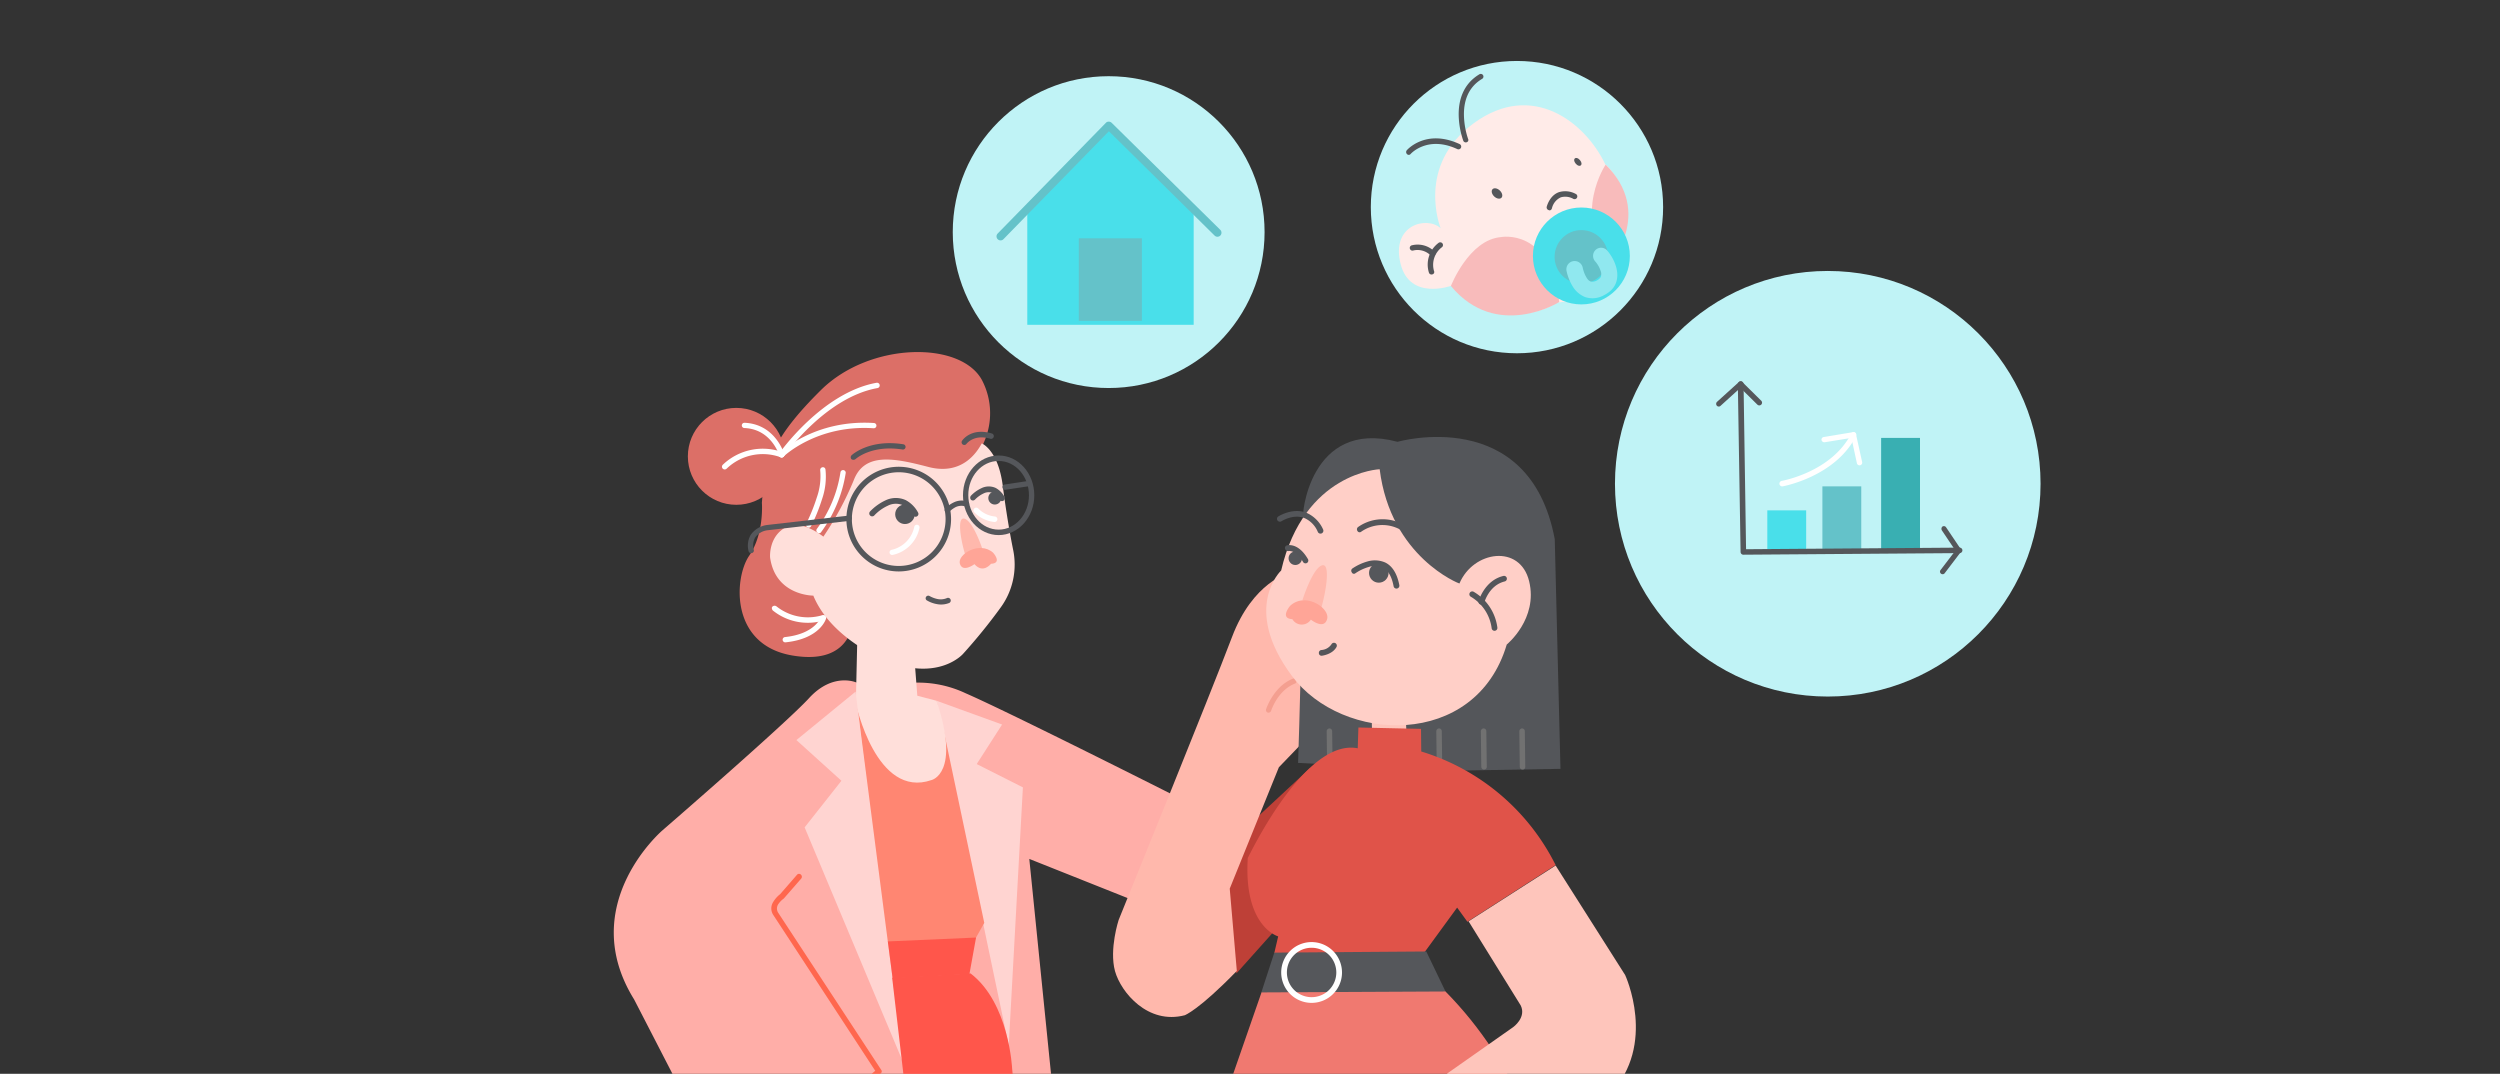
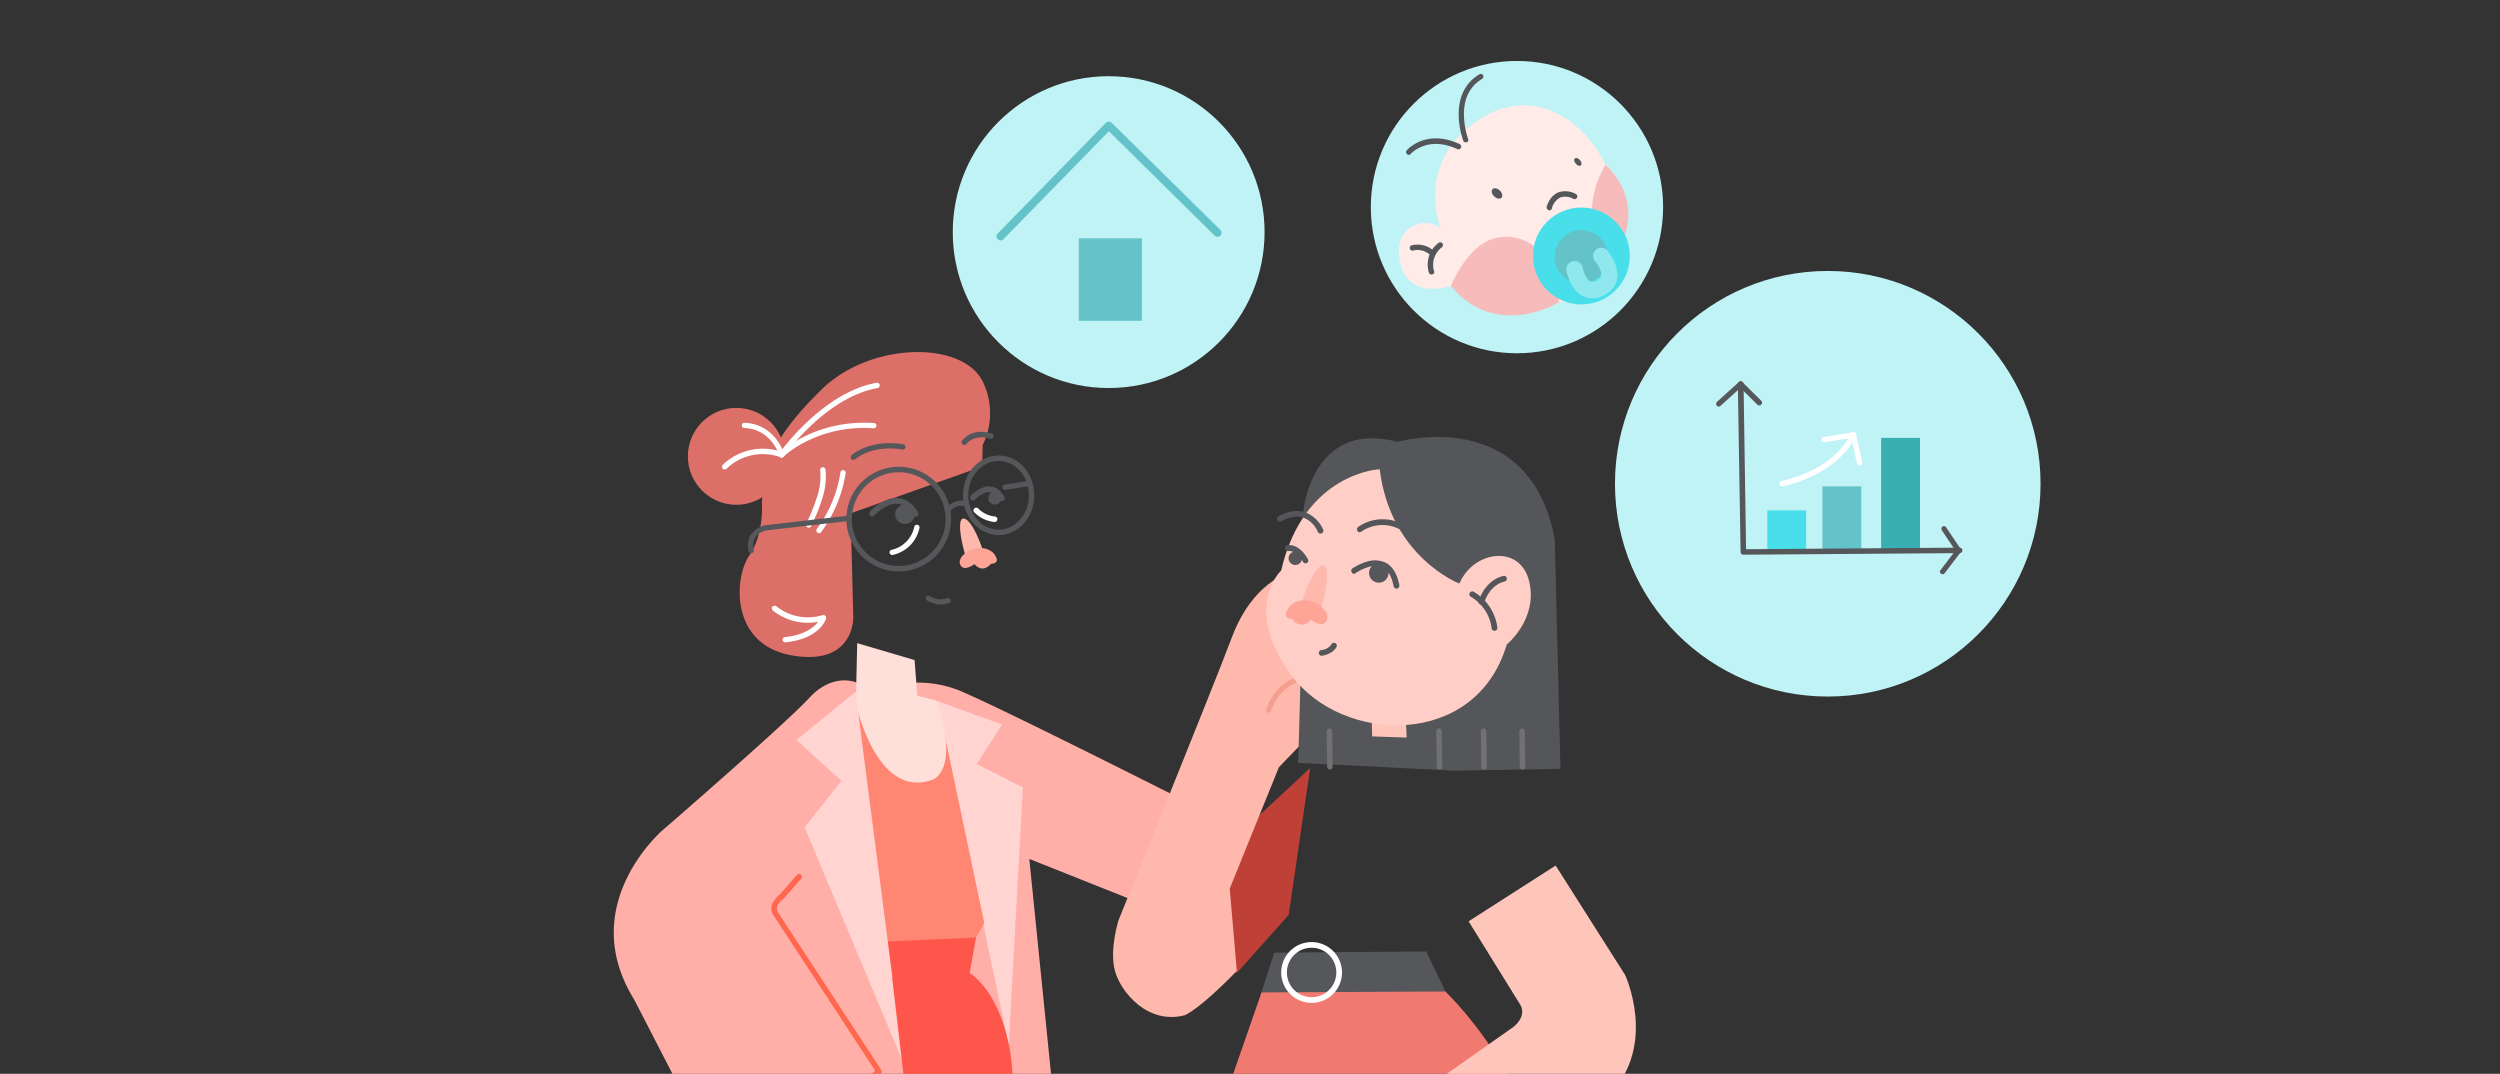
<svg xmlns="http://www.w3.org/2000/svg" width="603" height="259" viewBox="0 0 603 259">
  <rect x="0" y="0" width="603" height="259" fill="#333333" stroke="none" />
  <defs>
    <clipPath id="clip-_2158">
      <rect width="603" height="259" />
    </clipPath>
  </defs>
  <g id="_2158" data-name="2158" clip-path="url(#clip-_2158)">
    <g id="Mentoras" transform="translate(-135.625 -125.582)">
      <g id="Group_466" data-name="Group 466" transform="translate(198.443 140.286)">
        <g id="Group_345" data-name="Group 345" transform="matrix(0.972, 0.236, -0.236, 0.972, 92.953, 427.1)">
          <path id="Path_384" data-name="Path 384" d="M.662,35.723l20.287-.441L23.1,25.138l4.079,10.088,47.189,2.646s4.024-.992,2.7-4.3l-21.5-22.216L0,0Z" fill="#e05349" fill-rule="evenodd" />
        </g>
        <g id="Group_346" data-name="Group 346" transform="matrix(0.972, 0.236, -0.236, 0.972, 92.471, 426.28)">
          <path id="Path_385" data-name="Path 385" d="M.662,36.406a.5.5,0,0,0,.221.441.626.626,0,0,0,.441.165l20.287-.441a.646.646,0,0,0,.606-.5l1.709-8.1,3.253,8.1a.664.664,0,0,0,.551.386l47.189,2.646h.221a6.136,6.136,0,0,0,1.488-.606,3.622,3.622,0,0,0,1.819-2.095,3.441,3.441,0,0,0-.165-2.426c-.055-.055-.055-.165-.11-.221l-21.5-22.216a.477.477,0,0,0-.331-.165L.772.022A.679.679,0,0,0,.22.132a.6.6,0,0,0-.22.5Zm1.268-.661L1.268,1.455,55.844,12.646l21.279,22a2.212,2.212,0,0,1,.11,1.433,2.6,2.6,0,0,1-1.268,1.378,4.283,4.283,0,0,1-1.1.5L28.225,35.359l-3.914-9.7a.6.6,0,0,0-.662-.386.586.586,0,0,0-.551.5l-2.04,9.647Z" transform="translate(0 0)" fill="none" />
        </g>
        <g id="Group_347" data-name="Group 347" transform="matrix(0.972, 0.236, -0.236, 0.972, 86.534, 455.892)">
          <path id="Path_386" data-name="Path 386" d="M0,0,21.61.11l-1.158,5.9-20.4.276Z" transform="translate(0 0)" fill="#bc3d35" fill-rule="evenodd" />
        </g>
        <g id="Group_348" data-name="Group 348" transform="matrix(0.972, 0.236, -0.236, 0.972, 86.1, 455.106)">
          <path id="Path_387" data-name="Path 387" d="M.606,0A.626.626,0,0,0,.165.165.626.626,0,0,0,0,.606L.055,6.891a.5.5,0,0,0,.221.441A.733.733,0,0,0,.717,7.5l20.4-.276a.6.6,0,0,0,.606-.5l1.158-5.9a.679.679,0,0,0-.11-.551.6.6,0,0,0-.5-.221Zm.662,1.323,20.177.11-.937,4.631L1.323,6.285Z" transform="translate(0 0)" fill="none" />
        </g>
        <g id="Group_349" data-name="Group 349" transform="matrix(0.972, 0.236, -0.236, 0.972, 110.218, 462.32)">
          <path id="Path_388" data-name="Path 388" d="M0,0,49.946,2.7l-.606,5.292L2.15,5.347Z" transform="translate(0 0)" fill="#bc3d35" fill-rule="evenodd" />
        </g>
        <g id="Group_350" data-name="Group 350" transform="matrix(0.972, 0.236, -0.236, 0.972, 109.766, 461.586)">
          <path id="Path_389" data-name="Path 389" d="M.667,0A.678.678,0,0,0,.115.276.6.6,0,0,0,.06.882L2.21,6.229a.664.664,0,0,0,.551.386l47.189,2.7a.617.617,0,0,0,.662-.551l.606-5.292a.889.889,0,0,0-.165-.5.681.681,0,0,0-.441-.221ZM1.6,1.323,49.84,3.914,49.4,7.938,3.2,5.347Z" transform="translate(0 0)" fill="none" />
        </g>
        <g id="Group_351" data-name="Group 351" transform="matrix(0.972, 0.236, -0.236, 0.972, 115.566, 315.445)">
          <path id="Path_390" data-name="Path 390" d="M21.665,2.646,37.046,0,52.371,116.044l7.773,9.372s-1.764,9.427-13.727,7.552S4.079,114.445,4.079,114.445L0,7.111Z" transform="translate(0 0)" fill="#ffdfda" fill-rule="evenodd" />
        </g>
        <g id="Group_352" data-name="Group 352" transform="matrix(0.972, 0.236, -0.236, 0.972, 115.117, 314.689)">
          <path id="Path_391" data-name="Path 391" d="M22.17,2.668h0L.5,7.188a.57.57,0,0,0-.5.662L4.088,115.183a.606.606,0,0,0,.331.551s30.541,16.7,42.5,18.578c5.017.772,8.324-.331,10.474-1.985a10.78,10.78,0,0,0,3.969-6.064.559.559,0,0,0-.165-.551l-7.663-9.261C52.876,111.324,38.212.573,38.212.573a.562.562,0,0,0-.276-.441.562.562,0,0,0-.5-.11Zm.221,1.268L37.054,1.455l15.27,115.382a.477.477,0,0,0,.165.331l7.608,9.151a9.5,9.5,0,0,1-3.418,5.017c-1.929,1.433-4.961,2.426-9.482,1.709C36.007,131.28,8.663,116.561,5.411,114.8L1.331,8.4Z" transform="translate(0 0)" fill="none" />
        </g>
        <g id="Group_353" data-name="Group 353" transform="translate(148.458 445.282)">
          <path id="Path_392" data-name="Path 392" d="M444.662,1065.123l20.287-.441,2.15-10.143,4.079,10.088,47.189,2.646s4.024-.992,2.7-4.3l-21.5-22.216L444,1029.4Z" transform="translate(-444 -1029.4)" fill="#e05349" fill-rule="evenodd" />
        </g>
        <g id="Group_354" data-name="Group 354" transform="translate(147.796 444.598)">
          <path id="Path_393" data-name="Path 393" d="M443.462,1064.567a.5.5,0,0,0,.221.441.627.627,0,0,0,.441.165l20.287-.441a.646.646,0,0,0,.606-.5l1.709-8.1,3.253,8.1a.664.664,0,0,0,.551.386l47.189,2.646h.221a6.133,6.133,0,0,0,1.488-.606,3.621,3.621,0,0,0,1.819-2.095,3.44,3.44,0,0,0-.165-2.426c-.055-.055-.055-.165-.11-.221l-21.5-22.216a.477.477,0,0,0-.331-.165l-55.569-11.356a.679.679,0,0,0-.551.11.6.6,0,0,0-.221.5Zm1.268-.661-.661-34.289s51.048,10.474,54.576,11.191l21.279,22a2.211,2.211,0,0,1,.11,1.433,2.6,2.6,0,0,1-1.268,1.378,4.277,4.277,0,0,1-1.1.5l-46.638-2.591-3.914-9.7a.6.6,0,0,0-.662-.386.586.586,0,0,0-.551.5l-2.04,9.647Z" transform="translate(-442.8 -1028.161)" fill="none" />
        </g>
        <g id="Group_355" data-name="Group 355" transform="translate(149.009 474.775)">
          <path id="Path_394" data-name="Path 394" d="M445,1082.9l21.61.11-1.158,5.9-20.4.276Z" transform="translate(-445 -1082.9)" fill="#bc3d35" fill-rule="evenodd" />
        </g>
        <g id="Group_356" data-name="Group 356" transform="translate(148.403 474.113)">
          <path id="Path_395" data-name="Path 395" d="M444.506,1081.7a.569.569,0,0,0-.606.607l.055,6.285a.5.5,0,0,0,.221.441.625.625,0,0,0,.441.165l20.4-.276a.6.6,0,0,0,.606-.5l1.158-5.9a.679.679,0,0,0-.11-.551.6.6,0,0,0-.5-.22Zm.661,1.323,20.177.11-.937,4.631-19.184.221Z" transform="translate(-443.9 -1081.7)" fill="none" />
        </g>
        <g id="Group_357" data-name="Group 357" transform="translate(173.541 475.436)">
          <path id="Path_396" data-name="Path 396" d="M489.5,1084.1l49.946,2.7-.606,5.292-47.189-2.646Z" transform="translate(-489.5 -1084.1)" fill="#bc3d35" fill-rule="evenodd" />
        </g>
        <g id="Group_358" data-name="Group 358" transform="translate(172.93 474.83)">
          <path id="Path_397" data-name="Path 397" d="M489.057,1083a.679.679,0,0,0-.551.276.6.6,0,0,0-.055.606l2.15,5.347a.663.663,0,0,0,.551.386l47.189,2.7a.617.617,0,0,0,.661-.551l.606-5.292a.889.889,0,0,0-.165-.5.68.68,0,0,0-.441-.22Zm.937,1.323,48.237,2.591-.441,4.024c-5.182-.276-41.9-2.37-46.2-2.591Z" transform="translate(-488.391 -1083)" fill="none" />
        </g>
        <g id="Group_359" data-name="Group 359" transform="translate(144.103 331.443)">
          <path id="Path_398" data-name="Path 398" d="M457.765,825.546l15.381-2.646,15.325,116.044,7.773,9.372s-1.764,9.427-13.727,7.552-42.338-18.523-42.338-18.523L436.1,830.122Z" transform="translate(-436.1 -822.9)" fill="#ffdfda" fill-rule="evenodd" />
        </g>
        <g id="Group_360" data-name="Group 360" transform="translate(143.488 330.815)">
          <path id="Path_399" data-name="Path 399" d="M457.154,824.429h0l-21.665,4.52a.57.57,0,0,0-.5.661l4.079,107.333a.606.606,0,0,0,.331.551s30.541,16.7,42.5,18.578c5.017.772,8.324-.331,10.474-1.985a10.78,10.78,0,0,0,3.969-6.064.559.559,0,0,0-.165-.551l-7.663-9.261L473.2,822.334a.666.666,0,0,0-.772-.551Zm.221,1.268,14.664-2.481c1.268,9.427,15.27,115.382,15.27,115.382a.476.476,0,0,0,.165.331l7.608,9.151a9.506,9.506,0,0,1-3.418,5.017c-1.929,1.433-4.961,2.426-9.482,1.709-11.191-1.764-38.534-16.483-41.787-18.247l-4.079-106.4Z" transform="translate(-434.985 -821.761)" fill="none" />
        </g>
        <g id="Group_361" data-name="Group 361" transform="translate(74.697 149.407)">
          <path id="Path_400" data-name="Path 400" d="M379.22,493.192s-5.623-2.536-11.411,3.8c-5.788,6.285-35.337,31.864-35.337,31.864s-21,17.972-6.836,40.794l11.025,21.389L310.2,785.424l103.2.055L401.05,677.539l15.325-1.985,13.341,99.505,15.215-2.095-23.98-237.214,25.469,10.143,10.419-24.973s-40.629-20.508-51.269-25.138a26.868,26.868,0,0,0-12.459-2.536Z" transform="translate(-310.2 -492.691)" fill="#ffaea8" fill-rule="evenodd" />
        </g>
        <g id="Group_362" data-name="Group 362" transform="translate(74.036 148.731)">
          <path id="Path_401" data-name="Path 401" d="M378.792,491.98c-.937-.386-6.395-2.095-12.018,3.969-5.788,6.284-35.116,31.7-35.282,31.809-.276.221-21.279,18.468-7,41.566l10.915,21.169L309,784.652a.769.769,0,0,0,.165.5.537.537,0,0,0,.5.221l103.2.055a.6.6,0,0,0,.5-.221.889.889,0,0,0,.165-.5L401.228,677.374l14.057-1.819c1.158,8.49,13.231,98.844,13.231,98.844a.562.562,0,0,0,.276.441.529.529,0,0,0,.5.11l15.215-2.095a.664.664,0,0,0,.551-.717s-22.161-219.022-23.87-236.111l24.477,9.758a.63.63,0,0,0,.827-.331l10.419-24.973a.65.65,0,0,0-.331-.827s-40.684-20.508-51.269-25.138a28.054,28.054,0,0,0-12.735-2.591Zm-.386,1.213a.5.5,0,0,0,.276.055h14.058a26.306,26.306,0,0,1,12.128,2.481c9.868,4.3,45.866,22.382,50.662,24.863l-9.978,23.87-24.863-9.923a.5.5,0,0,0-.606.11.712.712,0,0,0-.276.606l23.925,236.552-13.947,1.93-13.231-98.844a.664.664,0,0,0-.717-.551l-15.325,1.985a.664.664,0,0,0-.551.717l12.293,107.223s-92.5-.055-101.766-.055l26.351-193.663a.938.938,0,0,0-.055-.386l-11.026-21.39v-.055c-13.837-22.382,6.726-39.968,6.726-39.968h0s29.548-25.634,35.392-31.919C373.168,490.933,378.406,493.193,378.406,493.193Z" transform="translate(-309 -491.464)" fill="none" />
        </g>
        <g id="Group_363" data-name="Group 363" transform="translate(117.642 245.94)">
          <path id="Path_402" data-name="Path 402" d="M388.1,692.332l4.741,8.875,28.5-25.359-4.135-8.049Z" transform="translate(-388.1 -667.8)" fill="#ffdfda" fill-rule="evenodd" />
        </g>
        <g id="Group_364" data-name="Group 364" transform="translate(117.035 245.258)">
          <path id="Path_403" data-name="Path 403" d="M387.221,691.28a.7.7,0,0,0-.165.772l4.741,8.876a.857.857,0,0,0,.441.331.529.529,0,0,0,.551-.165l28.5-25.359a.683.683,0,0,0,.165-.772l-4.135-8.049a.857.857,0,0,0-.441-.331.56.56,0,0,0-.551.165Zm1.213.662,28.06-23.65,3.528,6.836L392.513,699.6Z" transform="translate(-387 -666.563)" fill="none" />
        </g>
        <g id="Group_365" data-name="Group 365" transform="translate(101.013 196.064)">
          <path id="Path_404" data-name="Path 404" d="M386.362,577.532l-4.079,4.686a6.993,6.993,0,0,0-1.764,2.04,2.869,2.869,0,0,0,.165,3.087l24.532,37.487-32.25,27.013-13.837-22.878a.643.643,0,0,0-1.1.661L372.3,653.167a.858.858,0,0,0,.441.331.445.445,0,0,0,.5-.166l33.3-27.894a.558.558,0,0,0,.11-.827l-24.863-37.928h0a1.888,1.888,0,0,1,.165-2.205,4.886,4.886,0,0,1,1.158-1.158l.11-.11,4.135-4.741a.686.686,0,0,0-.055-.937A.635.635,0,0,0,386.362,577.532Z" transform="translate(-357.936 -577.325)" fill="#ff674e" fill-rule="evenodd" />
        </g>
        <g id="Group_366" data-name="Group 366" transform="translate(117.648 251.79)">
          <path id="Path_405" data-name="Path 405" d="M389.208,710.434l34.344-30.872a.664.664,0,1,0-.882-.992l-34.344,30.871a.664.664,0,0,0,.882.992Z" transform="translate(-388.111 -678.411)" fill="#ff674e" fill-rule="evenodd" />
        </g>
        <g id="Group_367" data-name="Group 367" transform="translate(163.067 154.318)">
          <path id="Path_406" data-name="Path 406" d="M470.5,501.6l17.42,83.187,3.418-62.294L480.2,516.87l6.119-9.537Z" transform="translate(-470.5 -501.6)" fill="#ffd4d1" fill-rule="evenodd" />
        </g>
        <g id="Group_368" data-name="Group 368" transform="translate(162.391 153.679)">
          <path id="Path_407" data-name="Path 407" d="M470.17,500.473a.729.729,0,0,0-.662.11.656.656,0,0,0-.22.606l17.475,83.243a.57.57,0,0,0,.661.5.652.652,0,0,0,.606-.606l3.418-62.294a.633.633,0,0,0-.331-.606l-10.529-5.347,5.733-8.931a.652.652,0,0,0,.055-.551.666.666,0,0,0-.386-.386Zm.661,1.6,14,5.072-5.678,8.82a.536.536,0,0,0-.055.5.582.582,0,0,0,.331.386l10.75,5.458-3.142,56.947Z" transform="translate(-469.274 -500.44)" fill="none" />
        </g>
        <g id="Group_369" data-name="Group 369" transform="translate(144.048 156.027)">
          <path id="Path_408" data-name="Path 408" d="M442.726,561.7l21.059-.22,2.756-4.906L456.4,508.5s2.591,12.128-4.024,13.672S438.536,514.182,436,504.7Z" transform="translate(-436 -504.7)" fill="#ff8672" fill-rule="evenodd" />
        </g>
        <g id="Group_370" data-name="Group 370" transform="translate(143.433 155.412)">
          <path id="Path_409" data-name="Path 409" d="M456.558,507.893h0l10.088,48.071a.586.586,0,0,1-.055.441l-2.756,4.906a.606.606,0,0,1-.551.331l-21.059.221a.655.655,0,0,1-.662-.551l-6.67-57a.623.623,0,0,1,.5-.717.738.738,0,0,1,.772.441c1.488,5.568,4.631,11.136,8.269,14.388,2.315,2.04,4.851,3.2,7.332,2.591,2.37-.551,3.363-2.7,3.8-4.961a22.664,22.664,0,0,0-.276-7.938h0a.681.681,0,0,1,.5-.772.705.705,0,0,1,.772.551Zm.331,7.883,8.435,40.133-2.426,4.41-20.066.221-5.954-50.828a29.039,29.039,0,0,0,6.781,9.647c2.7,2.37,5.623,3.528,8.49,2.867,2.922-.661,4.245-3.2,4.741-6.009C456.834,516.162,456.834,516,456.889,515.776Z" transform="translate(-434.885 -503.585)" fill="none" />
        </g>
        <g id="Group_371" data-name="Group 371" transform="translate(143.607 140.426)">
          <path id="Path_410" data-name="Path 410" d="M435.531,476.4l-.331,14.554s4.906,23.1,18.247,18.468c0,0,7.111-1.544,1.213-19.129l-4.631-1.213-.662-8.6Z" transform="translate(-435.2 -476.4)" fill="#ffdfda" fill-rule="evenodd" />
        </g>
        <g id="Group_372" data-name="Group 372" transform="translate(142.945 139.798)">
          <path id="Path_411" data-name="Path 411" d="M435.158,475.282a.641.641,0,0,0-.551.11.658.658,0,0,0-.276.5L434,490.443v.165s1.819,8.49,6.174,14.223c3.032,3.969,7.222,6.67,12.845,4.686.606-.165,7.5-2.37,1.654-19.956a.6.6,0,0,0-.441-.441l-4.19-1.1-.662-8.159a.593.593,0,0,0-.441-.551Zm.441,1.488,12.569,3.694.661,8.159a.586.586,0,0,0,.5.551l4.3,1.158c2.205,6.67,2.481,10.97,1.985,13.672-.662,3.749-2.812,4.3-2.812,4.3h-.055c-5.017,1.764-8.765-.717-11.411-4.245-3.969-5.237-5.733-12.845-5.954-13.616-.055-.055.221-13.672.221-13.672Z" transform="translate(-434 -475.261)" fill="none" />
        </g>
        <g id="Group_373" data-name="Group 373" transform="translate(115.589 70.209)">
          <path id="Path_412" data-name="Path 412" d="M389.737,385.4s.606,7.442-3.087,12.79c-3.638,5.347-4.631,21.5,10.474,24.036,15.05,2.536,14.664-9.317,14.664-9.317l-.661-24.973,31.753-11.3.11-5.182a17.264,17.264,0,0,0-.11-15.546c-5.017-9.592-27.013-9.427-38.865,2.26C392.218,369.851,390.454,375.8,389.737,385.4Z" transform="translate(-384.377 -349.028)" fill="#dc6f67" fill-rule="evenodd" />
        </g>
        <g id="Group_374" data-name="Group 374" transform="translate(114.944 69.419)">
          <path id="Path_413" data-name="Path 413" d="M388.55,384.7v.11s.551,7.167-2.977,12.349c-3.8,5.568-4.8,22.382,10.915,25.028,6.34,1.047,10.033-.331,12.238-2.37a10.792,10.792,0,0,0,3.2-7.663l-.661-24.532,31.312-11.136a.645.645,0,0,0,.441-.606l.11-5.017a17.842,17.842,0,0,0-.221-16.042c-2.095-4.024-7-6.45-12.955-7.056-8.71-.937-19.681,2.04-26.957,9.151C391.031,368.932,389.322,375,388.55,384.7Zm1.268.055c.717-9.372,2.481-15.27,14.113-26.792,6.946-6.891,17.53-9.7,25.91-8.82,5.458.551,10.033,2.7,11.908,6.395a16.5,16.5,0,0,1,.165,14.94c-.055.11-.055.221-.11.276l-.11,4.686-31.368,11.136a.645.645,0,0,0-.441.606l.662,24.973h0a9.465,9.465,0,0,1-2.756,6.615c-1.985,1.819-5.4,2.977-11.136,2.04-14.443-2.426-13.506-17.916-10.033-23.043C390.259,392.637,389.873,385.415,389.818,384.754Z" transform="translate(-383.207 -347.595)" fill="none" />
        </g>
        <g id="Group_375" data-name="Group 375" transform="translate(129.274 152.113)">
          <path id="Path_414" data-name="Path 414" d="M423.919,501.238l11.136,86.054-23.87-56.947L420.06,519.1l-10.86-9.813L423.478,497.6Z" transform="translate(-409.2 -497.6)" fill="#ffd4d1" fill-rule="evenodd" />
        </g>
        <g id="Group_376" data-name="Group 376" transform="translate(128.612 151.45)">
          <path id="Path_415" data-name="Path 415" d="M424.042,500.588l-.5-3.638a.61.61,0,0,0-.386-.5.6.6,0,0,0-.662.11l-14.278,11.687a.668.668,0,0,0,0,.992l10.419,9.427-8.49,10.8a.7.7,0,0,0-.11.661l23.87,56.892a.7.7,0,0,0,.772.386.712.712,0,0,0,.5-.717Zm-1.323.165,10.474,81.313-21.886-52.206,8.6-10.97a.67.67,0,0,0-.055-.882l-10.309-9.317,12.79-10.474Z" transform="translate(-408 -496.396)" fill="none" />
        </g>
        <g id="Group_377" data-name="Group 377" transform="translate(122.918 92.245)">
-           <path id="Path_416" data-name="Path 416" d="M448.735,389s3.969,1.544,5.072,10.254,2.481,15.326,2.481,15.326a17.556,17.556,0,0,1-3.032,14.057,133.295,133.295,0,0,1-9.041,11.136s-5.678,6.56-17.972,1.874c0,0-13.617-5.017-18.137-15.932,0,0-9.1.055-10.419-9.151,0,0-.5-5.237,4.079-7.5,3.528-1.764,8.765,2.426,8.765,2.426a75.221,75.221,0,0,0,7.332-13.616c2.591-6.781,9.758-5.347,17.972-3.2S447.633,391.04,448.735,389Z" transform="translate(-397.671 -389)" fill="#ffdfda" fill-rule="evenodd" />
-         </g>
+           </g>
        <g id="Group_378" data-name="Group 378" transform="translate(122.254 91.596)">
          <path id="Path_417" data-name="Path 417" d="M448.415,387.866a.683.683,0,0,0-.827.276c-1.047,1.929-4.41,7.387-12.183,5.4-4.19-1.1-8.1-1.985-11.3-1.764a7.848,7.848,0,0,0-7.442,5.347,76.021,76.021,0,0,1-6.891,12.955,17.265,17.265,0,0,0-3.749-2.04,6.619,6.619,0,0,0-5.127-.055c-4.961,2.481-4.41,8.159-4.41,8.159v.055c1.213,8.49,8.71,9.537,10.64,9.647,4.741,10.75,18.027,15.767,18.3,15.877,12.569,4.8,18.468-1.819,18.688-2.04a120.722,120.722,0,0,0,9.041-11.191,18.236,18.236,0,0,0,3.142-14.609c-.055-.331-1.433-6.781-2.481-15.27C452.715,389.409,448.415,387.866,448.415,387.866Zm0,1.488c.992.717,3.363,3.087,4.19,9.482,1.1,8.765,2.536,15.381,2.536,15.381v.055a17,17,0,0,1-2.922,13.506,131.062,131.062,0,0,1-8.986,11.081h0s-5.458,6.174-17.255,1.709h0s-13.341-4.906-17.751-15.546a.678.678,0,0,0-.606-.386s-8.545.055-9.813-8.545c0-.276-.331-4.851,3.694-6.891a5.249,5.249,0,0,1,4.079.11,15.369,15.369,0,0,1,3.969,2.26.678.678,0,0,0,.937-.165,76.056,76.056,0,0,0,7.442-13.782,6.551,6.551,0,0,1,6.34-4.521c3.087-.22,6.836.661,10.86,1.709,7.993,2.04,11.852-2.977,13.286-5.458Z" transform="translate(-396.467 -387.823)" fill="none" />
        </g>
        <g id="Group_379" data-name="Group 379" transform="translate(141.331 97.88)">
          <path id="Path_418" data-name="Path 418" d="M443.124,408.5a12.624,12.624,0,1,0,12.624,12.624A12.622,12.622,0,0,0,443.124,408.5Zm0,1.323a11.3,11.3,0,1,1-11.3,11.3A11.317,11.317,0,0,1,443.124,409.823Z" transform="translate(-430.5 -408.5)" fill="#55575b" fill-rule="evenodd" />
        </g>
        <g id="Group_380" data-name="Group 380" transform="translate(142.377 92.183)">
          <path id="Path_419" data-name="Path 419" d="M450.763,335.164s3.8-3.528,11.356-2.315a.639.639,0,1,0,.165-1.268c-8.269-1.323-12.459,2.646-12.459,2.646a.683.683,0,0,0-.055.937A.826.826,0,0,0,450.763,335.164Z" transform="translate(-449.611 -331.31)" fill="#55575b" fill-rule="evenodd" />
        </g>
        <g id="Group_381" data-name="Group 381" transform="translate(169.1 89.451)">
          <path id="Path_420" data-name="Path 420" d="M499.252,329.3s1.764-2.481,5.788-1.268a.663.663,0,0,0,.386-1.268c-5.127-1.544-7.222,1.764-7.222,1.764a.652.652,0,0,0,1.047.772Z" transform="translate(-498.087 -326.356)" fill="#55575b" fill-rule="evenodd" />
        </g>
        <g id="Group_382" data-name="Group 382" transform="translate(165.058 106.028)">
          <path id="Path_421" data-name="Path 421" d="M475.208,416.7a7.33,7.33,0,0,1,1.213-.937,3.2,3.2,0,0,1,2.7-.331.645.645,0,1,0,.441-1.213,4.338,4.338,0,0,0-3.142.165,7.273,7.273,0,0,0-2.15,1.488.626.626,0,1,0,.937.827Z" transform="translate(-474.111 -414.002)" fill="#55575b" fill-rule="evenodd" />
        </g>
        <g id="Group_383" data-name="Group 383" transform="translate(169.454 95.16)">
          <path id="Path_422" data-name="Path 422" d="M152.3,251.721c-4.742,0-8.6,4.285-8.6,9.6s3.9,9.6,8.6,9.6c4.742,0,8.6-4.285,8.6-9.6S157.046,251.721,152.3,251.721Zm0,1.318c4.08,0,7.315,3.749,7.315,8.282,0,4.573-3.272,8.282-7.315,8.282-4.08,0-7.315-3.749-7.315-8.282C144.952,256.748,148.223,253.039,152.3,253.039Z" transform="translate(-143.702 -251.721)" fill="#55575b" fill-rule="evenodd" />
        </g>
        <g id="Group_384" data-name="Group 384" transform="translate(226.519 170.526)">
          <path id="Path_423" data-name="Path 423" d="M585.6,555.807l8.931,24.7L607.1,566.447,612.282,531Z" transform="translate(-585.6 -531)" fill="#be4037" fill-rule="evenodd" />
        </g>
        <g id="Group_385" data-name="Group 385" transform="translate(205.653 123.447)">
          <path id="Path_424" data-name="Path 424" d="M590.226,445.6s-8.765,2.205-13.782,15.491S549.1,529.339,549.1,529.339s-2.315,7.056-.882,12.349c1.433,5.127,7.938,12.955,16.814,10.64,0,0,3.363-1.213,12.569-10.695l-1.709-19.846,11.852-29.273,8.655-8.986C596.456,483.583,600.755,453.373,590.226,445.6Z" transform="translate(-547.751 -445.6)" fill="#ffb8ac" fill-rule="evenodd" />
        </g>
        <g id="Group_386" data-name="Group 386" transform="translate(205.024 122.764)">
          <path id="Path_425" data-name="Path 425" d="M590.155,444.493a.766.766,0,0,0-.606-.11s-9.1,2.205-14.223,15.932c-5.017,13.286-27.343,68.248-27.343,68.248v.055s-2.37,7.277-.882,12.734c1.488,5.4,8.324,13.506,17.641,11.136h.055s3.473-1.213,12.845-10.86a.708.708,0,0,0,.221-.551L576.153,521.4l11.742-29,8.545-8.876a.5.5,0,0,0,.165-.386,103.005,103.005,0,0,0,.5-21.389C596.44,454.581,594.455,447.69,590.155,444.493Zm-.551,1.323c3.859,3.087,5.513,9.482,6.174,16.042a99.377,99.377,0,0,1-.5,20.838l-8.49,8.82c-.055.055-.11.165-.165.221L574.775,521.01a.7.7,0,0,0-.055.331l1.709,19.515c-8.434,8.655-11.742,10.143-12.073,10.309-8.435,2.15-14.609-5.292-15.932-10.2-1.378-4.906.717-11.467.827-11.908.5-1.268,22.382-55.072,27.343-68.248,4.3-11.467,11.467-14.5,13.01-14.995Z" transform="translate(-546.609 -444.361)" fill="none" />
        </g>
        <g id="Group_387" data-name="Group 387" transform="translate(250.279 90.691)">
          <path id="Path_426" data-name="Path 426" d="M629.968,405.486c-.5.276,1.378-23.815,22.713-18.137,0,0,31.809-9.1,37.928,23.484l1.378,55.4-25.745.441L628.7,464.8C628.755,464.8,630.464,405.211,629.968,405.486Z" transform="translate(-628.7 -386.182)" fill="#54565a" fill-rule="evenodd" />
        </g>
        <g id="Group_388" data-name="Group 388" transform="translate(250.168 90.549)">
          <path id="Path_427" data-name="Path 427" d="M629.768,405.481a9.056,9.056,0,0,1,.055,1.488c.055,9.427-1.323,57.719-1.323,57.719a.146.146,0,0,0,.165.165l37.542,1.874h0l25.745-.441c.055,0,.11,0,.11-.055.055-.055.055-.055.055-.11l-1.378-55.4h0c-1.874-9.813-6.009-15.877-10.97-19.57-11.191-8.269-26.241-4.3-27.123-4.079-5.788-1.544-10.144-.882-13.451.882-7.663,4.079-9.427,14.278-9.482,16.814v.5c0,.11,0,.165.055.221Zm.221-.221V405.1a19.726,19.726,0,0,1,.165-1.985c.606-4.079,3.032-12.349,10.254-15.381,3.087-1.323,7.056-1.654,12.128-.276h.11s15.491-4.465,26.9,4.024c4.906,3.638,8.986,9.592,10.86,19.35,0,0,1.323,51.93,1.378,55.183l-25.579.441s-34.73-1.764-37.376-1.874c.11-3.032,1.378-48.4,1.323-57.553a8.252,8.252,0,0,0-.055-1.378,1.122,1.122,0,0,0-.055-.276C630.044,405.316,630.044,405.261,629.989,405.261Zm-.165,0Z" transform="translate(-628.5 -385.925)" fill="none" />
        </g>
        <g id="Group_389" data-name="Group 389" transform="translate(303.642 160.989)">
          <path id="Path_428" data-name="Path 428" d="M725.5,514.362l.11,8.6a.67.67,0,0,0,.661.662.637.637,0,0,0,.662-.662l-.11-8.6a.67.67,0,0,0-.661-.661A.71.71,0,0,0,725.5,514.362Z" transform="translate(-725.5 -513.7)" fill="#717171" fill-rule="evenodd" />
        </g>
        <g id="Group_390" data-name="Group 390" transform="translate(294.361 160.989)">
          <path id="Path_429" data-name="Path 429" d="M737.4,514.362l.11,8.6a.67.67,0,0,0,.662.662.637.637,0,0,0,.661-.662l-.11-8.6a.67.67,0,0,0-.661-.661A.71.71,0,0,0,737.4,514.362Z" transform="translate(-737.4 -513.7)" fill="#717171" fill-rule="evenodd" />
        </g>
        <g id="Group_391" data-name="Group 391" transform="translate(283.614 160.989)">
          <path id="Path_430" data-name="Path 430" d="M751.2,514.362l.11,8.6a.671.671,0,0,0,.662.662.637.637,0,0,0,.662-.662l-.11-8.6a.67.67,0,0,0-.661-.661A.709.709,0,0,0,751.2,514.362Z" transform="translate(-751.2 -513.7)" fill="#717171" fill-rule="evenodd" />
        </g>
        <g id="Group_392" data-name="Group 392" transform="translate(257.175 160.989)">
          <path id="Path_431" data-name="Path 431" d="M785.1,514.362l.11,8.6a.67.67,0,0,0,.661.662.637.637,0,0,0,.662-.662l-.11-8.6a.67.67,0,0,0-.661-.661A.71.71,0,0,0,785.1,514.362Z" transform="translate(-785.1 -513.7)" fill="#717171" fill-rule="evenodd" />
        </g>
        <g id="Group_393" data-name="Group 393" transform="translate(268.03 158.012)">
          <path id="Path_432" data-name="Path 432" d="M660.9,508.465l.11,4.741,8.324.276-.221-5.182Z" transform="translate(-660.9 -508.3)" fill="#fec5bb" fill-rule="evenodd" />
        </g>
        <g id="Group_394" data-name="Group 394" transform="translate(267.353 157.295)">
          <path id="Path_433" data-name="Path 433" d="M660.35,507.165a.6.6,0,0,0-.5.221.555.555,0,0,0-.165.5l.11,4.741a.67.67,0,0,0,.662.662l8.269.276a.6.6,0,0,0,.5-.22.821.821,0,0,0,.221-.5l-.221-5.182a.684.684,0,0,0-.717-.661Zm.717,1.378,6.836-.11.165,3.749-6.891-.22Z" transform="translate(-659.673 -507)" fill="none" />
        </g>
        <g id="Group_395" data-name="Group 395" transform="translate(242.527 148.937)">
          <path id="Path_434" data-name="Path 434" d="M615.886,499.645s1.543-4.906,5.733-6.56a.645.645,0,1,0-.441-1.213c-4.741,1.874-6.505,7.387-6.505,7.387a.642.642,0,0,0,.441.827A.709.709,0,0,0,615.886,499.645Z" transform="translate(-614.639 -491.838)" fill="#f49f90" fill-rule="evenodd" />
        </g>
        <g id="Group_396" data-name="Group 396" transform="translate(242.599 98.474)">
          <path id="Path_435" data-name="Path 435" d="M642.129,400.3s-18.247.717-23.76,24.422c0,0-9.592,8.986,2.536,25.359,12.128,16.428,44.378,17.806,51.875-7.5,0,0,7.608-6.174,5.4-15.27-2.205-9.041-13.506-7.332-16.814.551C661.369,427.919,644.775,421.524,642.129,400.3Z" transform="translate(-614.769 -400.3)" fill="#ffcfc7" fill-rule="evenodd" />
        </g>
        <g id="Group_397" data-name="Group 397" transform="translate(242.389 98.309)">
          <path id="Path_436" data-name="Path 436" d="M642.069,400.165A.176.176,0,0,0,641.9,400s-18.357.717-23.87,24.477A14.041,14.041,0,0,0,614.4,433.9c-.11,4.135,1.268,9.537,6.174,16.1,12.238,16.483,44.543,17.861,52.151-7.5.606-.5,7.553-6.615,5.4-15.381-2.205-9.151-13.617-7.5-17.034.386C659.49,426.9,644.605,420.122,642.069,400.165Zm-.276.165c2.756,21.224,19.35,27.619,19.35,27.619.11.055.165,0,.221-.11,3.253-7.718,14.333-9.482,16.483-.606,2.15,8.931-5.347,15.1-5.347,15.1l-.055.055c-7.5,25.138-39.526,23.76-51.6,7.442-4.851-6.505-6.229-11.852-6.119-15.932a13.813,13.813,0,0,1,3.528-9.261l.055-.055c5.182-22.272,21.775-24.091,23.484-24.256Z" transform="translate(-614.389 -400)" fill="none" />
        </g>
        <g id="Group_398" data-name="Group 398" transform="translate(263.101 120.461)">
          <path id="Path_437" data-name="Path 437" d="M652.974,443.28a11.219,11.219,0,0,1,3.142-1.488,4.872,4.872,0,0,1,3.418.11c1.213.606,2.15,1.929,2.646,4.521a.7.7,0,1,0,1.378-.276c-.606-3.142-1.93-4.741-3.418-5.458a6.255,6.255,0,0,0-4.355-.22,12.583,12.583,0,0,0-3.528,1.654.65.65,0,0,0-.165.937A.549.549,0,0,0,652.974,443.28Z" transform="translate(-651.96 -440.183)" fill="#54565a" fill-rule="evenodd" />
        </g>
        <g id="Group_399" data-name="Group 399" transform="translate(238.06 160.768)">
-           <path id="Path_438" data-name="Path 438" d="M633.143,518.317l.165-5.017,15.1.331.055,5.458a53.677,53.677,0,0,1,32.415,27.4L659.6,560.158l-2.481-3.418-8.049,11.025-36.053-.055.937-4.024s-8.379-2.315-7.332-18.909C606.681,544.833,620.243,515.781,633.143,518.317Z" transform="translate(-606.536 -513.3)" fill="#e05349" fill-rule="evenodd" />
-         </g>
+           </g>
        <g id="Group_400" data-name="Group 400" transform="translate(237.447 160.107)">
          <path id="Path_439" data-name="Path 439" d="M631.982,517.006c-3.8-.386-7.663,1.654-11.191,4.851-8.49,7.773-15.215,22.161-15.215,22.161a.331.331,0,0,0-.055.221c-.937,14.443,5.182,18.412,7.222,19.35l-.827,3.418a.765.765,0,0,0,.11.606.678.678,0,0,0,.551.276l36.054.055a.679.679,0,0,0,.551-.276l7.5-10.254,1.929,2.646a.69.69,0,0,0,.937.165l21.279-13.672a.676.676,0,0,0,.22-.882,54.95,54.95,0,0,0-32.36-27.619l-.055-4.962a.637.637,0,0,0-.662-.661l-15.1-.331a.683.683,0,0,0-.717.661Zm.551,1.488a.641.641,0,0,0,.551-.11.658.658,0,0,0,.276-.5l.11-4.355,13.727.331.055,4.8a.655.655,0,0,0,.551.661,53.168,53.168,0,0,1,31.7,26.516l-20.177,12.955-2.095-2.922a.689.689,0,0,0-1.1,0l-7.828,10.75-34.841-.055.772-3.2a.653.653,0,0,0-.5-.827s-7.828-2.315-6.836-18.027c.551-1.158,5.182-10.75,11.411-18.027a31.952,31.952,0,0,1,7-6.285A9.794,9.794,0,0,1,632.534,518.495Z" transform="translate(-605.424 -512.1)" fill="none" />
        </g>
        <g id="Group_401" data-name="Group 401" transform="translate(211.75 462.812)">
          <path id="Path_440" data-name="Path 440" d="M644.8,1063.57l.827,11.963s1.158,5.844-7.332,6.726l-70.508,3.969s-16.318.937-4.961-6.229,44.267-18.8,44.267-18.8Z" transform="translate(-558.81 -1061.2)" fill="#55575b" fill-rule="evenodd" />
        </g>
        <g id="Group_402" data-name="Group 402" transform="translate(210.997 462.041)">
          <path id="Path_441" data-name="Path 441" d="M644.907,1062.887a.71.71,0,0,0-.661-.662l-37.762-2.426a.5.5,0,0,0-.276.055s-33.021,11.687-44.433,18.909a12.808,12.808,0,0,0-3.914,3.363,2.072,2.072,0,0,0-.276,1.984,2.15,2.15,0,0,0,.882.992,5.647,5.647,0,0,0,1.929.772,29.053,29.053,0,0,0,6.781.441l70.508-3.969h.055c3.638-.386,5.623-1.654,6.726-2.977a5.965,5.965,0,0,0,1.213-4.465C645.679,1074.795,644.907,1062.887,644.907,1062.887Zm-1.378.661.772,11.356v.11a4.611,4.611,0,0,1-.937,3.418c-.937,1.157-2.646,2.15-5.733,2.481-1.213.055-70.343,3.969-70.508,3.969a27.681,27.681,0,0,1-6.395-.386,7.451,7.451,0,0,1-1.323-.441,1.209,1.209,0,0,1-.551-.5c-.11-.276.055-.606.441-1.1a13.624,13.624,0,0,1,3.2-2.591c10.86-6.891,41.732-17.916,43.992-18.688,2.536.165,37.046,2.37,37.046,2.37Z" transform="translate(-557.444 -1059.8)" fill="none" />
        </g>
        <g id="Group_403" data-name="Group 403" transform="translate(258.327 461.875)">
          <path id="Path_442" data-name="Path 442" d="M643.3,1059.721l.827,15.05,26.627-1.268s12.128-.276,12.294-14Z" transform="translate(-643.3 -1059.5)" fill="#fec5bb" fill-rule="evenodd" />
        </g>
        <g id="Group_404" data-name="Group 404" transform="translate(257.651 461.158)">
          <path id="Path_443" data-name="Path 443" d="M642.75,1058.421a.6.6,0,0,0-.5.22c-.11.165-.221.331-.165.5l.827,15.05a.684.684,0,0,0,.717.662l26.627-1.268a14.181,14.181,0,0,0,10.088-5.182,15.75,15.75,0,0,0,2.867-9.482.6.6,0,0,0-.22-.5.821.821,0,0,0-.5-.221Zm.717,1.378s33.021-.166,38.314-.221a13.811,13.811,0,0,1-2.591,7.938,12.58,12.58,0,0,1-9.041,4.631h0l-25.91,1.268Z" transform="translate(-642.073 -1058.2)" fill="none" />
        </g>
        <g id="Group_405" data-name="Group 405" transform="translate(267.391 121.126)">
          <circle id="Ellipse_33" data-name="Ellipse 33" cx="2.357" cy="2.357" r="2.357" fill="#55575b" />
        </g>
        <g id="Group_406" data-name="Group 406" transform="translate(153.1 106.979)">
          <circle id="Ellipse_34" data-name="Ellipse 34" cx="2.357" cy="2.357" r="2.357" transform="translate(0 0)" fill="#55575b" />
        </g>
        <g id="Group_407" data-name="Group 407" transform="translate(146.843 105.404)">
          <path id="Path_444" data-name="Path 444" d="M442.3,417.077a10.449,10.449,0,0,1,3.2-2.315,4.257,4.257,0,0,1,3.749-.11,6.319,6.319,0,0,1,2.426,2.426.681.681,0,0,0,1.158-.717,7.274,7.274,0,0,0-2.977-2.977,5.775,5.775,0,0,0-4.961.11,12.353,12.353,0,0,0-3.638,2.646.7.7,0,0,0,1.047.937Z" transform="translate(-441.071 -412.871)" fill="#55575b" fill-rule="evenodd" />
        </g>
        <g id="Group_408" data-name="Group 408" transform="translate(160.441 128.98)">
          <path id="Path_445" data-name="Path 445" d="M466.047,456.774a7.158,7.158,0,0,0,2.37.882,5.266,5.266,0,0,0,3.032-.276.653.653,0,1,0-.606-1.158,3.812,3.812,0,0,1-2.205.221,6.711,6.711,0,0,1-1.929-.717.626.626,0,0,0-.882.221A.6.6,0,0,0,466.047,456.774Z" transform="translate(-465.736 -455.636)" fill="#55575b" fill-rule="evenodd" />
        </g>
        <g id="Group_409" data-name="Group 409" transform="translate(175.559 103.856)">
          <circle id="Ellipse_35" data-name="Ellipse 35" cx="1.568" cy="1.568" r="1.568" transform="translate(0)" fill="#55575b" />
        </g>
        <g id="Group_410" data-name="Group 410" transform="translate(171.199 102.628)">
          <path id="Path_446" data-name="Path 446" d="M153.188,202.592a6.983,6.983,0,0,1,2.054-1.467,2.674,2.674,0,0,1,2.31-.073,3.78,3.78,0,0,1,1.5,1.54.7.7,0,1,0,1.21-.7,5.387,5.387,0,0,0-2.09-2.09,3.993,3.993,0,0,0-3.484.073,8.3,8.3,0,0,0-2.494,1.8.733.733,0,0,0,.037.99A.691.691,0,0,0,153.188,202.592Z" transform="translate(-152.022 -199.437)" fill="#55575b" fill-rule="evenodd" />
        </g>
        <g id="Group_411" data-name="Group 411" transform="translate(247.986 118.324)">
          <circle id="Ellipse_36" data-name="Ellipse 36" cx="1.625" cy="1.625" r="1.625" fill="#55575b" />
        </g>
        <g id="Group_412" data-name="Group 412" transform="translate(247.108 116.773)">
          <path id="Path_447" data-name="Path 447" d="M623.859,434.931s1.764-.331,3.473,2.646a.681.681,0,1,0,1.158-.717c-2.37-4.079-5.016-3.308-5.016-3.308a.653.653,0,0,0-.5.827A.791.791,0,0,0,623.859,434.931Z" transform="translate(-622.949 -433.494)" fill="#54565a" fill-rule="evenodd" />
        </g>
        <g id="Group_413" data-name="Group 413" transform="translate(251.326 121.615)">
          <path id="Path_448" data-name="Path 448" d="M630.6,450.724s2.26-7.222,4.521-8.324,1.378,5.458,0,10.309A17.521,17.521,0,0,1,630.6,450.724Z" transform="translate(-630.6 -442.277)" fill="#ffb8ac" fill-rule="evenodd" />
        </g>
        <g id="Group_414" data-name="Group 414" transform="translate(250.621 120.894)">
          <path id="Path_449" data-name="Path 449" d="M629.365,449.917a.6.6,0,0,0,.22.717,19.032,19.032,0,0,0,4.686,2.095.653.653,0,0,0,.551-.055.685.685,0,0,0,.331-.441c.992-3.528,1.709-7.883,1.268-9.813a1.74,1.74,0,0,0-.992-1.378,1.6,1.6,0,0,0-1.213.11,6.512,6.512,0,0,0-2.26,2.536A37.7,37.7,0,0,0,629.365,449.917Zm5.568-7.5h0a.933.933,0,0,1,.11.276,4.369,4.369,0,0,1,.11.937A28.735,28.735,0,0,1,634,451.295a17.491,17.491,0,0,1-3.2-1.378h0a29.545,29.545,0,0,1,2.315-5.4,5.22,5.22,0,0,1,1.654-1.985C634.822,442.419,634.878,442.419,634.933,442.419Z" transform="translate(-629.322 -440.969)" fill="none" />
        </g>
        <g id="Group_415" data-name="Group 415" transform="translate(247.345 130.092)">
          <path id="Path_450" data-name="Path 450" d="M629.4,462.31s3.142,2.536,3.914-.11-5.237-6.67-8.931-3.2c0,0-2.591,3.032.551,3.2A2.62,2.62,0,0,0,629.4,462.31Z" transform="translate(-623.379 -457.653)" fill="#ffa597" fill-rule="evenodd" />
        </g>
        <g id="Group_416" data-name="Group 416" transform="translate(246.628 129.325)">
          <path id="Path_451" data-name="Path 451" d="M628.926,462.567a5.914,5.914,0,0,0,1.323.661,2.512,2.512,0,0,0,2.095-.11,2.241,2.241,0,0,0,.992-1.433c.386-1.268-.441-2.867-1.985-4.024-2.15-1.544-5.568-2.205-8.049.11l-.055.055a7.753,7.753,0,0,0-.992,1.654,1.824,1.824,0,0,0,.331,2.095,2.136,2.136,0,0,0,1.378.551,4.929,4.929,0,0,0,.937.827,3.078,3.078,0,0,0,1.929.551A2.817,2.817,0,0,0,628.926,462.567Zm.331-1.433a.688.688,0,0,0-.937.11,2.282,2.282,0,0,1-1.544.992,1.414,1.414,0,0,1-1.047-.331,2.879,2.879,0,0,1-.772-.772.678.678,0,0,0-.551-.276c-.441,0-.717-.055-.882-.276a.413.413,0,0,1-.055-.276,1.972,1.972,0,0,1,.221-.606,4.544,4.544,0,0,1,.606-.937c1.929-1.819,4.576-1.213,6.284,0a4.259,4.259,0,0,1,1.268,1.378,1.484,1.484,0,0,1,.22,1.158c-.11.331-.22.551-.386.606a1.258,1.258,0,0,1-.992-.055A3.833,3.833,0,0,1,629.257,461.134Z" transform="translate(-622.078 -456.262)" fill="none" />
        </g>
        <g id="Group_417" data-name="Group 417" transform="translate(174.047 119.11) rotate(180)">
          <path id="Path_452" data-name="Path 452" d="M0,1.666s2.027,6.056,4.054,6.98S5.29,4.07,4.054,0A15.266,15.266,0,0,0,0,1.666Z" transform="translate(0 0)" fill="#ffb8ac" fill-rule="evenodd" />
        </g>
        <g id="Group_418" data-name="Group 418" transform="translate(174.728 119.826) rotate(180)">
          <path id="Path_453" data-name="Path 453" d="M.285,1.826a.7.7,0,0,0-.247.786A31.84,31.84,0,0,0,2.361,7.79,5.51,5.51,0,0,0,4.438,9.962a1.671,1.671,0,0,0,1.137.092,1.513,1.513,0,0,0,.939-1.248c.4-1.618-.247-5.362-1.137-8.321a.683.683,0,0,0-.84-.462A18.574,18.574,0,0,0,.285,1.826Zm4.8,6.888s-.049,0-.049-.046A4.473,4.473,0,0,1,3.548,7,26.828,26.828,0,0,1,1.521,2.612h0A14.738,14.738,0,0,1,4.24,1.5,21.312,21.312,0,0,1,5.229,7.79c0,.185-.049.37-.049.555A.68.68,0,0,1,5.081,8.714Z" transform="translate(0 0)" fill="none" />
        </g>
        <g id="Group_419" data-name="Group 419" transform="translate(177.617 122.419) rotate(180)">
          <path id="Path_454" data-name="Path 454" d="M5.4,1.045s2.818-2.126,3.51.092S4.213,6.731.9,3.819c0,0-2.324-2.543.494-2.681C1.444,1.137,3.274-1.359,5.4,1.045Z" transform="translate(0 0)" fill="#ffa597" fill-rule="evenodd" />
        </g>
        <g id="Group_420" data-name="Group 420" transform="translate(178.339 123.138) rotate(180)">
          <path id="Path_455" data-name="Path 455" d="M6.22.885A3.039,3.039,0,0,0,4.341.007,3.45,3.45,0,0,0,1.771,1.163,1.9,1.9,0,0,0,.09,2.226,1.819,1.819,0,0,0,.139,3.474a6.254,6.254,0,0,0,.939,1.479L1.128,5c2.225,1.988,5.34,1.433,7.268.092a4.623,4.623,0,0,0,1.681-1.9,2.328,2.328,0,0,0,.148-1.618A1.923,1.923,0,0,0,9.285.331,2.161,2.161,0,0,0,7.95.1,8.292,8.292,0,0,0,6.22.885ZM5.627,2.226a.677.677,0,0,0,.939.092,4.935,4.935,0,0,1,1.285-.693,1.075,1.075,0,0,1,.84-.046.662.662,0,0,1,.3.462,1.013,1.013,0,0,1-.2.878A3.942,3.942,0,0,1,7.7,4.029a4.493,4.493,0,0,1-5.537,0,3.8,3.8,0,0,1-.544-.786.792.792,0,0,1-.148-.555c0-.046.049-.046.148-.092A1.96,1.96,0,0,1,2.216,2.5a.7.7,0,0,0,.544-.277,2.073,2.073,0,0,1,1.582-.878A2.678,2.678,0,0,1,5.627,2.226Z" transform="translate(0 0)" fill="none" />
        </g>
        <g id="Group_421" data-name="Group 421" transform="translate(264.237 111.357) rotate(-8.315)">
          <path id="Path_456" data-name="Path 456" d="M.958,2.336A8.94,8.94,0,0,1,11.6,4.376a.757.757,0,0,0,.992.055.757.757,0,0,0,.055-.992A10.255,10.255,0,0,0,.352,1.123a.707.707,0,0,0-.276.937A.591.591,0,0,0,.958,2.336Z" transform="translate(0 0)" fill="#54565a" fill-rule="evenodd" />
        </g>
        <g id="Group_422" data-name="Group 422" transform="translate(245.198 108.551)">
          <path id="Path_457" data-name="Path 457" d="M623.019,408.5s2.811-1.819,5.513-.772a6.215,6.215,0,0,1,3.253,3.363.7.7,0,1,0,1.268-.606,7.828,7.828,0,0,0-4.024-4.024c-3.363-1.323-6.781.882-6.781.882a.7.7,0,0,0-.221.937A.718.718,0,0,0,623.019,408.5Z" transform="translate(-621.936 -406.033)" fill="#54565a" fill-rule="evenodd" />
        </g>
        <g id="Group_423" data-name="Group 423" transform="translate(291.603 127.947)">
          <path id="Path_458" data-name="Path 458" d="M704.014,455.051a10.346,10.346,0,0,1,5.017,7.608.694.694,0,0,0,1.378-.165,11.728,11.728,0,0,0-5.733-8.655.706.706,0,0,0-.937.276A.691.691,0,0,0,704.014,455.051Z" transform="translate(-703.662 -453.762)" fill="#54565a" fill-rule="evenodd" />
        </g>
        <g id="Group_424" data-name="Group 424" transform="translate(293.801 124.19)">
          <path id="Path_459" data-name="Path 459" d="M709.055,453.372s1.1-4.135,4.906-5.072a.682.682,0,1,0-.331-1.323c-4.576,1.1-5.954,6.064-5.954,6.064a.632.632,0,0,0,.5.827A.775.775,0,0,0,709.055,453.372Z" transform="translate(-707.649 -446.949)" fill="#54565a" fill-rule="evenodd" />
        </g>
        <g id="Group_425" data-name="Group 425" transform="translate(255.288 140.35)">
          <path id="Path_460" data-name="Path 460" d="M638.511,479.37s2.536-.276,3.528-2.095a.691.691,0,1,0-1.213-.662,3.174,3.174,0,0,1-2.426,1.378.686.686,0,0,0-.606.772A.637.637,0,0,0,638.511,479.37Z" transform="translate(-637.787 -476.262)" fill="#54565a" fill-rule="evenodd" />
        </g>
        <g id="Group_426" data-name="Group 426" transform="translate(241.383 214.793)">
          <path id="Path_461" data-name="Path 461" d="M658.765,611.3l-36.655.276-3.161,9.7,44.585-.055Z" transform="translate(-618.949 -611.3)" fill="#55575b" fill-rule="evenodd" />
        </g>
        <g id="Group_427" data-name="Group 427" transform="translate(240.684 214.077)">
          <path id="Path_462" data-name="Path 462" d="M658.806,610.386a.752.752,0,0,0-.61-.386l-36.655.276a.777.777,0,0,0-.666.5l-3.161,9.7a.6.6,0,0,0,.111.606.684.684,0,0,0,.554.276l44.586-.055a.61.61,0,0,0,.554-.331.706.706,0,0,0,.055-.661Zm-1.054.992,4.1,8.49-42.534.055,2.717-8.324Z" transform="translate(-617.682 -610)" fill="none" />
        </g>
        <g id="Group_428" data-name="Group 428" transform="translate(198.568 224.441)">
          <path id="Path_463" data-name="Path 463" d="M577.789,629.021,539.034,740.544s-4.19,10.8-4.135,20.893c0,9.978,7.773,20.728,10.033,24.311,5.292,8.379,37.983,55.734,37.983,55.734l-1.543,26.02,70.122,5.9,1.378-154.743s4.079-54.631-30.706-89.858Z" transform="translate(-534.899 -628.8)" fill="#f07970" fill-rule="evenodd" />
        </g>
        <g id="Group_429" data-name="Group 429" transform="translate(197.852 223.724)">
          <path id="Path_464" data-name="Path 464" d="M577.206,627.776a.717.717,0,0,0-.662.441S538.176,738.527,537.79,739.74c-.165.386-4.19,11.136-4.19,21.114,0,10.144,7.828,21.059,10.143,24.642,5.072,8.049,35.557,52.261,37.873,55.569l-1.488,25.8a.678.678,0,0,0,.606.717l70.122,5.9a.77.77,0,0,0,.5-.165.6.6,0,0,0,.221-.5l1.378-154.743c.11-1.268,3.638-55.348-30.871-90.354a.822.822,0,0,0-.5-.221Zm.441,1.378,43.606-.165c34.344,35.006,30.265,89.086,30.265,89.086v.055l-1.323,154.026-68.744-5.788,1.489-25.359a1.039,1.039,0,0,0-.11-.441s-32.691-47.355-37.983-55.734c-2.2-3.528-9.923-14.113-9.923-23.925,0-9.978,4.079-20.618,4.079-20.618h0Z" transform="translate(-533.6 -627.5)" fill="none" />
        </g>
        <g id="Group_430" data-name="Group 430" transform="translate(240.325 248.115)">
          <path id="Path_465" data-name="Path 465" d="M630.907,686.274s-12.349-.221-18.412-13.947a.963.963,0,0,0-1.764.772c6.615,14.995,20.177,15.1,20.177,15.1a.978.978,0,0,0,.992-.937A1.066,1.066,0,0,0,630.907,686.274Z" transform="translate(-610.645 -671.745)" fill="#ff4438" fill-rule="evenodd" />
        </g>
        <g id="Group_431" data-name="Group 431" transform="translate(246.139 262.694)">
          <path id="Path_466" data-name="Path 466" d="M623.126,872.455l13.4-173.211a.968.968,0,1,0-1.93-.165L621.2,872.289a.982.982,0,0,0,.882,1.048A.945.945,0,0,0,623.126,872.455Z" transform="translate(-621.192 -698.191)" fill="#ff4438" fill-rule="evenodd" />
        </g>
        <g id="Group_432" data-name="Group 432" transform="translate(240.219 194.065)">
          <path id="Path_467" data-name="Path 467" d="M661.637,587.151l21-13.451L699.4,600.106s7.773,16.7-3.638,28.721l-40.188,34.9s-5.237,5.623-9.868,6.781c-4.631,1.1-26.516,6.726-26.516,6.726s-4.465-.441-1.378-3.969c0,0-4.465.055-2.15-3.914,0,0-5.237.055-2.7-5.182,0,0-4.906-1.378-.992-5.513l20.838-12.514-14-2.15s-3.087-3.969,1.488-5.9c4.631-1.93,15.877-4.521,20.948-3.528l31.147-21.886s3.253-2.315,1.819-5.237Z" transform="translate(-610.452 -573.7)" fill="#fec5bb" fill-rule="evenodd" />
        </g>
        <g id="Group_433" data-name="Group 433" transform="translate(239.484 193.327)">
          <path id="Path_468" data-name="Path 468" d="M660.653,586a.7.7,0,0,0-.221.937l12.624,20.342a2.952,2.952,0,0,1-.331,2.977,4.512,4.512,0,0,1-1.268,1.323L640.531,633.3c-5.292-.882-16.428,1.654-21.059,3.638a4.515,4.515,0,0,0-2.756,2.536,3.989,3.989,0,0,0,0,2.536,6.25,6.25,0,0,0,.937,1.874.758.758,0,0,0,.441.276l12.128,1.874-19.24,11.522c-.055.055-.11.055-.165.11-1.874,1.985-1.929,3.473-1.433,4.465a4.387,4.387,0,0,0,2.04,1.874c-.827,2.095-.441,3.363.276,4.19a4.313,4.313,0,0,0,2.315,1.213,3.325,3.325,0,0,0-.166,2.26,2.44,2.44,0,0,0,1.6,1.433l.5.165a2.766,2.766,0,0,0-.5,1.984,2.428,2.428,0,0,0,1.323,1.6,5.96,5.96,0,0,0,1.709.5h.221s21.886-5.623,26.516-6.726c4.576-1.1,9.758-6.505,10.2-6.946,1.158-.992,40.133-34.9,40.133-34.9l.055-.055c11.687-12.293,3.749-29.438,3.749-29.438a.054.054,0,0,0-.055-.055l-16.7-26.516a.858.858,0,0,0-.441-.331.529.529,0,0,0-.5.11Zm1.323.772,19.846-12.734,16.373,25.8c.386.882,7.222,16.538-3.473,27.895-1.157.992-40.188,34.9-40.188,34.9l-.055.055s-5.017,5.458-9.537,6.56c-4.41,1.047-24.587,6.285-26.406,6.726a4.54,4.54,0,0,1-1.1-.331.948.948,0,0,1-.606-.606c-.11-.441.165-.992.882-1.819a.693.693,0,0,0,.11-.717.643.643,0,0,0-.606-.386,4.23,4.23,0,0,1-1.268-.221,1.166,1.166,0,0,1-.772-.661,2.377,2.377,0,0,1,.5-1.985.817.817,0,0,0,0-.717.633.633,0,0,0-.606-.331,4.39,4.39,0,0,1-1.544-.331,1.7,1.7,0,0,1-1.047-.992,3.994,3.994,0,0,1,.5-2.867.6.6,0,0,0,0-.606.98.98,0,0,0-.441-.386,3.163,3.163,0,0,1-1.874-1.378c-.331-.662-.055-1.6,1.1-2.922l20.783-12.459a.664.664,0,0,0,.331-.717.708.708,0,0,0-.551-.551l-13.727-2.15a3.574,3.574,0,0,1-.551-1.213,2.59,2.59,0,0,1,0-1.709,3.013,3.013,0,0,1,1.985-1.709c4.52-1.929,15.546-4.465,20.507-3.473a.679.679,0,0,0,.551-.11l31.147-21.886h0a7.514,7.514,0,0,0,1.654-1.709,4.256,4.256,0,0,0,.441-4.41.054.054,0,0,0-.055-.055Z" transform="translate(-609.118 -572.361)" fill="none" />
        </g>
        <g id="Group_434" data-name="Group 434" transform="translate(246.209 212.523)">
          <path id="Path_469" data-name="Path 469" d="M460.491,440.688a7.333,7.333,0,1,0,7.333,7.333A7.354,7.354,0,0,0,460.491,440.688Zm0,1.375a5.958,5.958,0,1,1-5.958,5.958A5.946,5.946,0,0,1,460.491,442.063Z" transform="translate(-453.158 -440.688)" fill="#fff" fill-rule="evenodd" />
        </g>
        <g id="Group_435" data-name="Group 435" transform="translate(242.501 276.588)">
          <path id="Path_470" data-name="Path 470" d="M614.9,731.452l18.854-7.167a.645.645,0,1,0-.441-1.213l-18.854,7.167a.655.655,0,0,0-.386.827A.679.679,0,0,0,614.9,731.452Z" transform="translate(-614.038 -723.038)" fill="#ffb8ac" fill-rule="evenodd" />
        </g>
        <g id="Group_436" data-name="Group 436" transform="translate(245.151 282.891)">
          <path id="Path_471" data-name="Path 471" d="M620,745.4l17.861-6.119a.645.645,0,1,0-.441-1.213l-17.861,6.119a.656.656,0,0,0-.386.827A.709.709,0,0,0,620,745.4Z" transform="translate(-619.138 -738.038)" fill="#ffb8ac" fill-rule="evenodd" />
        </g>
        <g id="Group_437" data-name="Group 437" transform="translate(247.548 288.63)">
          <path id="Path_472" data-name="Path 472" d="M624.565,754.2l16.814-4.135a.649.649,0,1,0-.276-1.268l-16.814,4.135a.715.715,0,0,0-.5.772A.582.582,0,0,0,624.565,754.2Z" transform="translate(-623.785 -748.785)" fill="#ffb8ac" fill-rule="evenodd" />
        </g>
        <g id="Group_438" data-name="Group 438" transform="translate(103.094 83.68)">
          <circle id="Ellipse_37" data-name="Ellipse 37" cx="11.687" cy="11.687" r="11.687" fill="#dc6f67" />
        </g>
        <g id="Group_439" data-name="Group 439" transform="translate(101.386 81.971)">
          <path id="Path_473" data-name="Path 473" d="M381.2,393.9a13.4,13.4,0,1,0,13.4,13.4A13.41,13.41,0,0,0,381.2,393.9Zm0,1.323A12.073,12.073,0,1,1,369.123,407.3,12.069,12.069,0,0,1,381.2,395.223Z" transform="translate(-367.8 -393.9)" fill="none" />
        </g>
        <g id="Group_440" data-name="Group 440" transform="translate(151.325 211.431)">
          <path id="Path_474" data-name="Path 474" d="M449.2,606.137l1.158,8.931,18.523-1.047,1.6-8.82Z" transform="translate(-449.2 -605.2)" fill="#ff564b" fill-rule="evenodd" />
        </g>
        <g id="Group_441" data-name="Group 441" transform="translate(150.663 210.714)">
          <path id="Path_475" data-name="Path 475" d="M448.606,604.892a.681.681,0,0,0-.441.221.77.77,0,0,0-.165.5l1.158,8.931a.611.611,0,0,0,.662.551l18.523-1.047a.642.642,0,0,0,.606-.551l1.6-8.82a.529.529,0,0,0-.165-.551.6.6,0,0,0-.5-.221Zm.772,1.268,19.736-.882-1.378,7.5-17.42.992Z" transform="translate(-448 -603.9)" fill="none" />
        </g>
        <g id="Group_442" data-name="Group 442" transform="translate(152.372 220.086)">
          <path id="Path_476" data-name="Path 476" d="M464.275,735.014l24.587-4.19-8.82-86.881s-.662-15.877-10.033-23.043L451.1,621.948Z" transform="translate(-451.1 -620.9)" fill="#ff564b" fill-rule="evenodd" />
        </g>
        <g id="Group_443" data-name="Group 443" transform="translate(151.766 219.402)">
          <path id="Path_477" data-name="Path 477" d="M463.176,734.513a.665.665,0,0,0,.772.551l24.587-4.19a.714.714,0,0,0,.551-.717l-8.82-86.826a45.213,45.213,0,0,0-2.481-12.018c-1.544-4.19-3.969-8.545-7.828-11.522a.429.429,0,0,0-.441-.11l-18.909,1.047a.681.681,0,0,0-.441.221.769.769,0,0,0-.165.5Zm1.213-.827L451.433,622l17.972-.992a24.5,24.5,0,0,1,7.222,10.75,42.664,42.664,0,0,1,2.426,11.632v.055s7.938,78.612,8.765,86.275Z" transform="translate(-450 -619.661)" fill="none" />
        </g>
        <g id="Group_445" data-name="Group 445" transform="translate(166.986 3.675)">
          <g id="Group_444" data-name="Group 444" transform="translate(0 0)">
            <circle id="Ellipse_38" data-name="Ellipse 38" cx="37.606" cy="37.606" r="37.606" transform="translate(0 0)" fill="#c0f3f6" />
          </g>
-           <path id="Path_478" data-name="Path 478" d="M281.033,233.548,260.581,212.6,240.9,233.548v27.123h40.133Z" transform="translate(-222.921 -200.703)" fill="#49dfea" fill-rule="evenodd" />
          <path id="Path_479" data-name="Path 479" d="M229.143,239.236l25.414-26.02c4.135,4.079,25.469,25.138,25.469,25.138a.975.975,0,1,0,1.378-1.378l-26.186-25.8a1.048,1.048,0,0,0-.717-.276.913.913,0,0,0-.662.276l-26.075,26.682a.975.975,0,1,0,1.378,1.378Z" transform="translate(-216.897 -199.94)" fill="#64c2c9" fill-rule="evenodd" />
        </g>
        <g id="Group_452" data-name="Group 452" transform="translate(267.823 0)">
          <g id="Group_446" data-name="Group 446" transform="translate(0 0)">
            <circle id="Ellipse_39" data-name="Ellipse 39" cx="35.252" cy="35.252" r="35.252" transform="translate(0)" fill="#c0f3f6" />
          </g>
          <path id="Path_480" data-name="Path 480" d="M502.6,173.934s9.427,8.269,3.253,20.838c0,0-4.906,12.293-14.829,12.514,0,0-11.687,8.324-25.579-4.024,0,0-9.923,3.638-12.183-5.237-2.426-9.427,6.285-11.687,9.647-8.655,0,0-6.119-15.1,8.049-25.359C485.011,153.758,497.8,163.846,502.6,173.934Z" transform="translate(-446.067 -149.036)" fill="#ffebe8" fill-rule="evenodd" />
          <g id="Group_447" data-name="Group 447" transform="matrix(0.957, -0.289, 0.289, 0.957, 28.394, 30.716)">
            <ellipse id="Ellipse_40" data-name="Ellipse 40" cx="0.986" cy="1.491" rx="0.986" ry="1.491" transform="translate(3.189 2.593) rotate(150.382)" fill="#55575b" />
          </g>
          <g id="Group_448" data-name="Group 448" transform="matrix(0.957, -0.289, 0.289, 0.957, 48.555, 23.421)">
            <ellipse id="Ellipse_41" data-name="Ellipse 41" cx="0.665" cy="1.11" rx="0.665" ry="1.11" transform="translate(2.109 2.033) rotate(156.342)" fill="#55575b" />
          </g>
          <path id="Path_481" data-name="Path 481" d="M518.761,201.443a3.849,3.849,0,0,1,2.15-2.646,3.908,3.908,0,0,1,3.032.386.666.666,0,0,0,.551-1.213,5.3,5.3,0,0,0-3.969-.441c-2.371.772-3.032,3.583-3.032,3.583a.681.681,0,0,0,.5.772C518.32,202.05,518.651,201.829,518.761,201.443Z" transform="translate(-475.076 -165.906)" fill="#54565a" fill-rule="evenodd" />
          <path id="Path_482" data-name="Path 482" d="M481.259,161.672a19.17,19.17,0,0,1-.992-5.678c-.055-3.032.772-6.615,4.355-8.765a.643.643,0,1,0-.661-1.1c-4.024,2.426-5.017,6.45-4.962,9.868a20.1,20.1,0,0,0,1.1,6.119.655.655,0,0,0,.827.386A.574.574,0,0,0,481.259,161.672Z" transform="translate(-457.805 -142.894)" fill="#54565a" fill-rule="evenodd" />
          <path id="Path_483" data-name="Path 483" d="M457.108,177.951s4.024-4.52,11.246-1.158a.666.666,0,0,0,.551-1.213c-8.214-3.8-12.734,1.488-12.734,1.488a.686.686,0,0,0,.055.937A.574.574,0,0,0,457.108,177.951Z" transform="translate(-447.491 -155.534)" fill="#54565a" fill-rule="evenodd" />
          <path id="Path_484" data-name="Path 484" d="M540.594,185.7s-8.1,11.908.992,23.87C541.586,209.57,552.336,197.332,540.594,185.7Z" transform="translate(-483.953 -160.692)" fill="#f8bbbb" fill-rule="evenodd" />
          <path id="Path_485" data-name="Path 485" d="M540.36,182.744a2.112,2.112,0,0,0-1.6-.551,1.913,1.913,0,0,0-1.433.882s-8.876,13.065,1.047,26.186a1.831,1.831,0,0,0,1.489.772,2,2,0,0,0,1.544-.662C541.462,209.316,553.425,195.7,540.36,182.744Zm-.331,21.775h0a18.538,18.538,0,0,1-.661-16.924Z" transform="translate(-482.341 -159.115)" fill="none" />
          <path id="Path_486" data-name="Path 486" d="M475.6,229.118s4.3-11.136,12.073-11.8c0,0,11.852-2.315,14.057,15.656C501.786,232.977,486.626,242.4,475.6,229.118Z" transform="translate(-456.281 -174.837)" fill="#f8bbbb" fill-rule="evenodd" />
          <g id="Group_449" data-name="Group 449" transform="translate(39.101 35.345)">
            <circle id="Ellipse_42" data-name="Ellipse 42" cx="11.687" cy="11.687" r="11.687" transform="translate(0)" fill="#49dfea" />
          </g>
          <g id="Group_450" data-name="Group 450" transform="translate(44.325 40.796)">
            <circle id="Ellipse_43" data-name="Ellipse 43" cx="6.454" cy="6.454" r="6.454" transform="translate(0 0)" fill="#64c2c9" />
          </g>
          <g id="Group_451" data-name="Group 451" transform="translate(47.151 45.051)">
            <path id="Path_487" data-name="Path 487" d="M523.368,223.11a11.885,11.885,0,0,0,1.6,3.969,6.282,6.282,0,0,0,2.922,2.426,5.664,5.664,0,0,0,4.686-.551c4.962-2.591,2.922-8.049.607-10.695a1.936,1.936,0,0,0-2.756-.165,1.986,1.986,0,0,0-.165,2.756,6.449,6.449,0,0,1,1.323,2.26,2.148,2.148,0,0,1,.055,1.544,2.257,2.257,0,0,1-.827.772,2.187,2.187,0,0,1-1.544.331c-.717-.221-1.047-.937-1.378-1.544a8.446,8.446,0,0,1-.606-1.819,1.99,1.99,0,0,0-3.914.717Zm0,0Z" transform="translate(-523.328 -217.595)" fill="#90e8ef" fill-rule="evenodd" />
          </g>
          <path id="Path_488" data-name="Path 488" d="M466.961,226.6a5.315,5.315,0,0,1,1.929-5.733.664.664,0,1,0-.882-.992,6.529,6.529,0,0,0-2.26,7.167.655.655,0,0,0,.827.386A.579.579,0,0,0,466.961,226.6Z" transform="translate(-451.721 -175.954)" fill="#54565a" fill-rule="evenodd" />
          <path id="Path_489" data-name="Path 489" d="M463.6,222.4a5.77,5.77,0,0,0-5.513-1.544.649.649,0,0,0,.276,1.268,4.454,4.454,0,0,1,4.245,1.158.664.664,0,1,0,.992-.882Z" transform="translate(-448.197 -176.389)" fill="#54565a" fill-rule="evenodd" />
        </g>
        <g id="Group_454" data-name="Group 454" transform="translate(326.712 50.652)">
          <g id="Group_453" data-name="Group 453" transform="translate(0 0)">
            <circle id="Ellipse_44" data-name="Ellipse 44" cx="51.326" cy="51.326" r="51.326" transform="translate(0)" fill="#c0f3f6" />
          </g>
          <path id="Path_490" data-name="Path 490" d="M704.653,161.281l4.8-4.355,4.079,4.024a.663.663,0,1,0,.937-.937l-4.52-4.465a.615.615,0,0,0-.882,0l-5.237,4.741a.682.682,0,0,0-.055.937A.615.615,0,0,0,704.653,161.281Z" transform="translate(-679.206 -128.732)" fill="#55575b" fill-rule="evenodd" />
          <path id="Path_491" data-name="Path 491" d="M802.02,219.742l3.253,4.851-3.583,4.686a.615.615,0,0,0,.11.882.621.621,0,0,0,.882-.11l3.859-5.072a.662.662,0,0,0,0-.772l-3.528-5.237a.632.632,0,0,0-.882-.165A.742.742,0,0,0,802.02,219.742Z" transform="translate(-723.155 -157.148)" fill="#55575b" fill-rule="evenodd" />
          <path id="Path_492" data-name="Path 492" d="M732.066,190.648s12.679-2.26,17.7-12.128a.653.653,0,0,0-1.158-.606c-4.741,9.317-16.759,11.411-16.759,11.411a.687.687,0,0,0-.551.772A.675.675,0,0,0,732.066,190.648Z" transform="translate(-691.625 -138.694)" fill="#fff" fill-rule="evenodd" />
          <path id="Path_493" data-name="Path 493" d="M750.466,180.019l6.45-1.047,1.323,6.119a.649.649,0,0,0,1.268-.276l-1.488-6.726a.623.623,0,0,0-.717-.5l-7.056,1.158a.664.664,0,0,0-.551.717A.705.705,0,0,0,750.466,180.019Z" transform="translate(-699.882 -138.704)" fill="#fff" fill-rule="evenodd" />
          <rect id="Rectangle_39" data-name="Rectangle 39" width="9.372" height="9.372" transform="translate(36.747 57.743)" fill="#49dfea" />
          <rect id="Rectangle_40" data-name="Rectangle 40" width="9.372" height="15.105" transform="translate(50.033 51.954)" fill="#64c2c9" />
          <rect id="Rectangle_41" data-name="Rectangle 41" width="9.372" height="26.847" transform="translate(64.201 40.267)" fill="#39afb2" />
          <path id="Path_494" data-name="Path 494" d="M713.1,156.017l.662,40.464a.67.67,0,0,0,.661.662l52.206-.386a.662.662,0,0,0,0-1.323l-51.544.386-.606-39.857a.67.67,0,0,0-.662-.661A.767.767,0,0,0,713.1,156.017Z" transform="translate(-683.464 -128.704)" fill="#55575b" fill-rule="evenodd" />
        </g>
        <g id="Group_455" data-name="Group 455" transform="translate(125.053 77.599)">
          <path id="Path_495" data-name="Path 495" d="M419.407,322.576s9.868-14.168,22.6-16.428a.649.649,0,0,0-.276-1.268c-13.176,2.371-23.429,16.979-23.429,16.979a.624.624,0,0,0,.165.882A.642.642,0,0,0,419.407,322.576Z" transform="translate(-418.187 -304.855)" fill="#fff" fill-rule="evenodd" />
        </g>
        <g id="Group_456" data-name="Group 456" transform="translate(125.019 87.251)">
          <path id="Path_496" data-name="Path 496" d="M419.269,330.543s7.994-7.773,21.775-6.836a.635.635,0,0,0,.055-1.268c-14.443-.937-22.768,7.222-22.768,7.222a.634.634,0,0,0,0,.937A.745.745,0,0,0,419.269,330.543Z" transform="translate(-418.125 -322.364)" fill="#fff" fill-rule="evenodd" />
        </g>
        <g id="Group_457" data-name="Group 457" transform="translate(111.292 93.52)">
          <path id="Path_497" data-name="Path 497" d="M407.93,334.6a13.958,13.958,0,0,0-14.5,3.032.663.663,0,0,0,.937.937,12.564,12.564,0,0,1,13.065-2.756.63.63,0,0,0,.827-.331A.673.673,0,0,0,407.93,334.6Z" transform="translate(-393.225 -333.735)" fill="#fff" fill-rule="evenodd" />
        </g>
        <g id="Group_458" data-name="Group 458" transform="translate(116.129 87.271)">
          <path id="Path_498" data-name="Path 498" d="M412.2,329.9s-2.095-7.167-9.537-7.5a.635.635,0,1,0-.055,1.268c6.56.276,8.379,6.56,8.379,6.56a.661.661,0,0,0,.827.441A.557.557,0,0,0,412.2,329.9Z" transform="translate(-402 -322.4)" fill="#fff" fill-rule="evenodd" />
        </g>
        <g id="Group_459" data-name="Group 459" transform="translate(123.353 131.398)">
          <path id="Path_499" data-name="Path 499" d="M427.064,404.791a12.148,12.148,0,0,1-10.86-2.205.749.749,0,0,0-.937.055c-.276.221-.165.662.055.937a13.438,13.438,0,0,0,12.073,2.481.656.656,0,0,0,.386-.827C427.781,404.846,427.45,404.681,427.064,404.791Z" transform="translate(-415.103 -402.445)" fill="#fff" fill-rule="evenodd" />
        </g>
        <g id="Group_460" data-name="Group 460" transform="translate(125.949 133.654)">
          <path id="Path_500" data-name="Path 500" d="M428.3,407.089s-1.268,4.024-8.655,4.8a.639.639,0,1,0,.165,1.268c8.435-.882,9.758-5.733,9.758-5.733a.686.686,0,0,0-.441-.827A.744.744,0,0,0,428.3,407.089Z" transform="translate(-419.087 -406.585)" fill="#fff" fill-rule="evenodd" />
        </g>
        <g id="Group_461" data-name="Group 461" transform="translate(134.084 98.675)">
          <path id="Path_501" data-name="Path 501" d="M436.482,359.389a32.608,32.608,0,0,0,5.954-14.278.639.639,0,1,0-1.268-.165,30.726,30.726,0,0,1-5.678,13.617.621.621,0,0,0,.11.882A.576.576,0,0,0,436.482,359.389Z" transform="translate(-435.353 -344.387)" fill="#fff" fill-rule="evenodd" />
        </g>
        <g id="Group_462" data-name="Group 462" transform="translate(131.577 97.985)">
          <path id="Path_502" data-name="Path 502" d="M437.052,331.275a43.619,43.619,0,0,0,2.646-6.535,16.514,16.514,0,0,0,.827-7.176.614.614,0,0,0-.717-.525.669.669,0,0,0-.551.741,15.348,15.348,0,0,1-.827,6.57,43.186,43.186,0,0,1-2.536,6.277.658.658,0,0,0,.276.9A.632.632,0,0,0,437.052,331.275Z" transform="translate(-435.818 -317.029)" fill="#fff" fill-rule="evenodd" />
        </g>
        <g id="Group_463" data-name="Group 463" transform="translate(125.423 288.341)">
          <path id="Path_503" data-name="Path 503" d="M419.157,688.329l12.4,7.828a.638.638,0,0,0,.882-.221.626.626,0,0,0-.221-.882l-12.4-7.828a.638.638,0,0,0-.882.221A.676.676,0,0,0,419.157,688.329Z" transform="translate(-418.859 -687.136)" fill="#ff674e" fill-rule="evenodd" />
        </g>
        <g id="Group_464" data-name="Group 464" transform="translate(150.521 270.839)">
          <path id="Path_504" data-name="Path 504" d="M464.393,656.111l2.04,12.514a.639.639,0,1,0,1.268-.165l-2.04-12.514a.664.664,0,0,0-.717-.551A.623.623,0,0,0,464.393,656.111Z" transform="translate(-464.385 -655.387)" fill="#ff674e" fill-rule="evenodd" />
        </g>
        <g id="Group_465" data-name="Group 465" transform="translate(138.551 286.618)">
          <path id="Path_505" data-name="Path 505" d="M442.908,685.108l4.024,3.418a.686.686,0,0,0,.937-.055.615.615,0,0,0-.055-.882l-4.024-3.418a.686.686,0,0,0-.937.055A.576.576,0,0,0,442.908,685.108Z" transform="translate(-442.671 -684.012)" fill="#ff674e" fill-rule="evenodd" />
        </g>
        <path id="Path_506" data-name="Path 506" d="M478.331,342.746a7.184,7.184,0,0,1-5.513,5.513.629.629,0,0,0,.331,1.213,8.378,8.378,0,0,0,6.45-6.56.639.639,0,1,0-1.268-.165Z" transform="translate(-320.633 -230.333)" fill="#fff" fill-rule="evenodd" />
        <path id="Path_507" data-name="Path 507" d="M509.271,335.808a7.982,7.982,0,0,0,4.906,2.37.664.664,0,0,0,.11-1.323,6.541,6.541,0,0,1-4.024-1.93.664.664,0,0,0-.992.882Z" transform="translate(-337.129 -226.978)" fill="#fff" fill-rule="evenodd" />
        <path id="Path_508" data-name="Path 508" d="M411.852,346.463a3.923,3.923,0,0,1,.331-2.977,4.257,4.257,0,0,1,3.087-1.764h0l19.681-2.26a.639.639,0,0,0-.165-1.268l-19.681,2.26a5.721,5.721,0,0,0-4.024,2.426,5.29,5.29,0,0,0-.5,3.859.65.65,0,0,0,.772.5A.622.622,0,0,0,411.852,346.463Z" transform="translate(-292.853 -228.538)" fill="#55575b" fill-rule="evenodd" />
        <path id="Path_509" data-name="Path 509" d="M527.8,323.093l-5.458.827a.639.639,0,1,0,.165,1.268l5.458-.827a.664.664,0,0,0,.551-.717A.575.575,0,0,0,527.8,323.093Z" transform="translate(-342.817 -221.761)" fill="#55575b" fill-rule="evenodd" />
      </g>
      <rect id="Rectangle_42" data-name="Rectangle 42" width="15.215" height="19.901" transform="translate(395.833 183.065)" fill="#64c2c9" />
    </g>
  </g>
</svg>